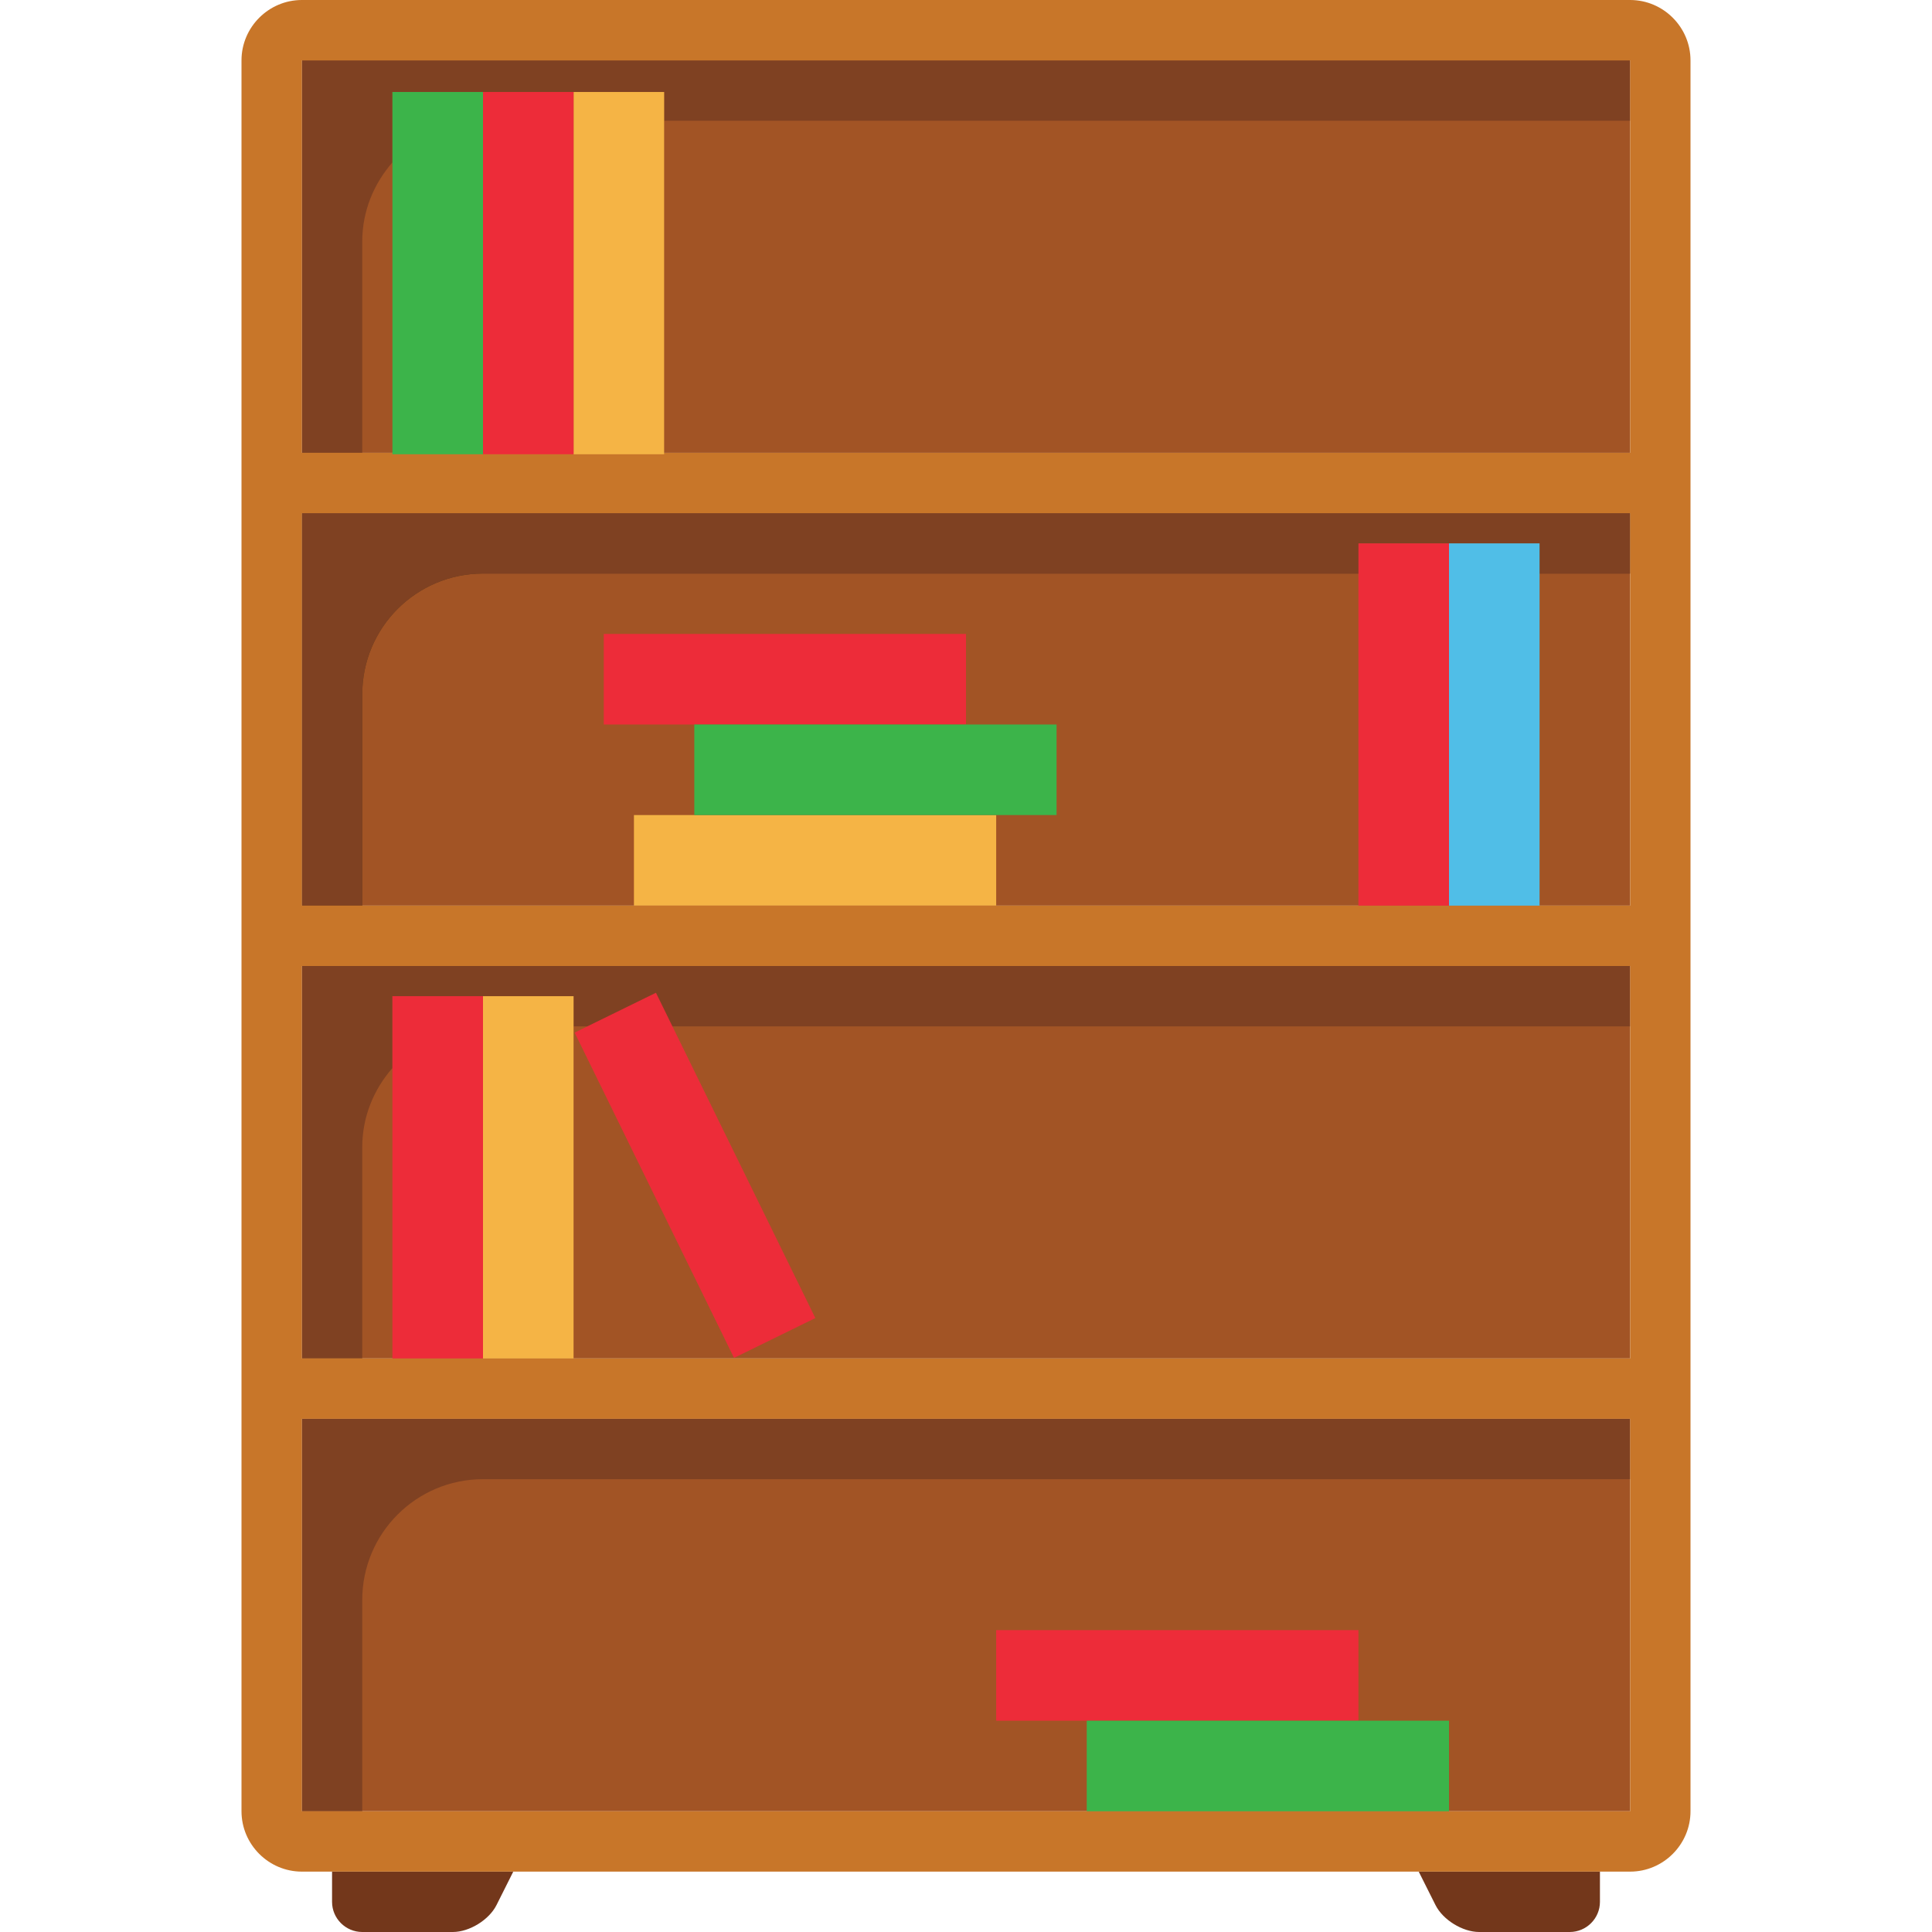
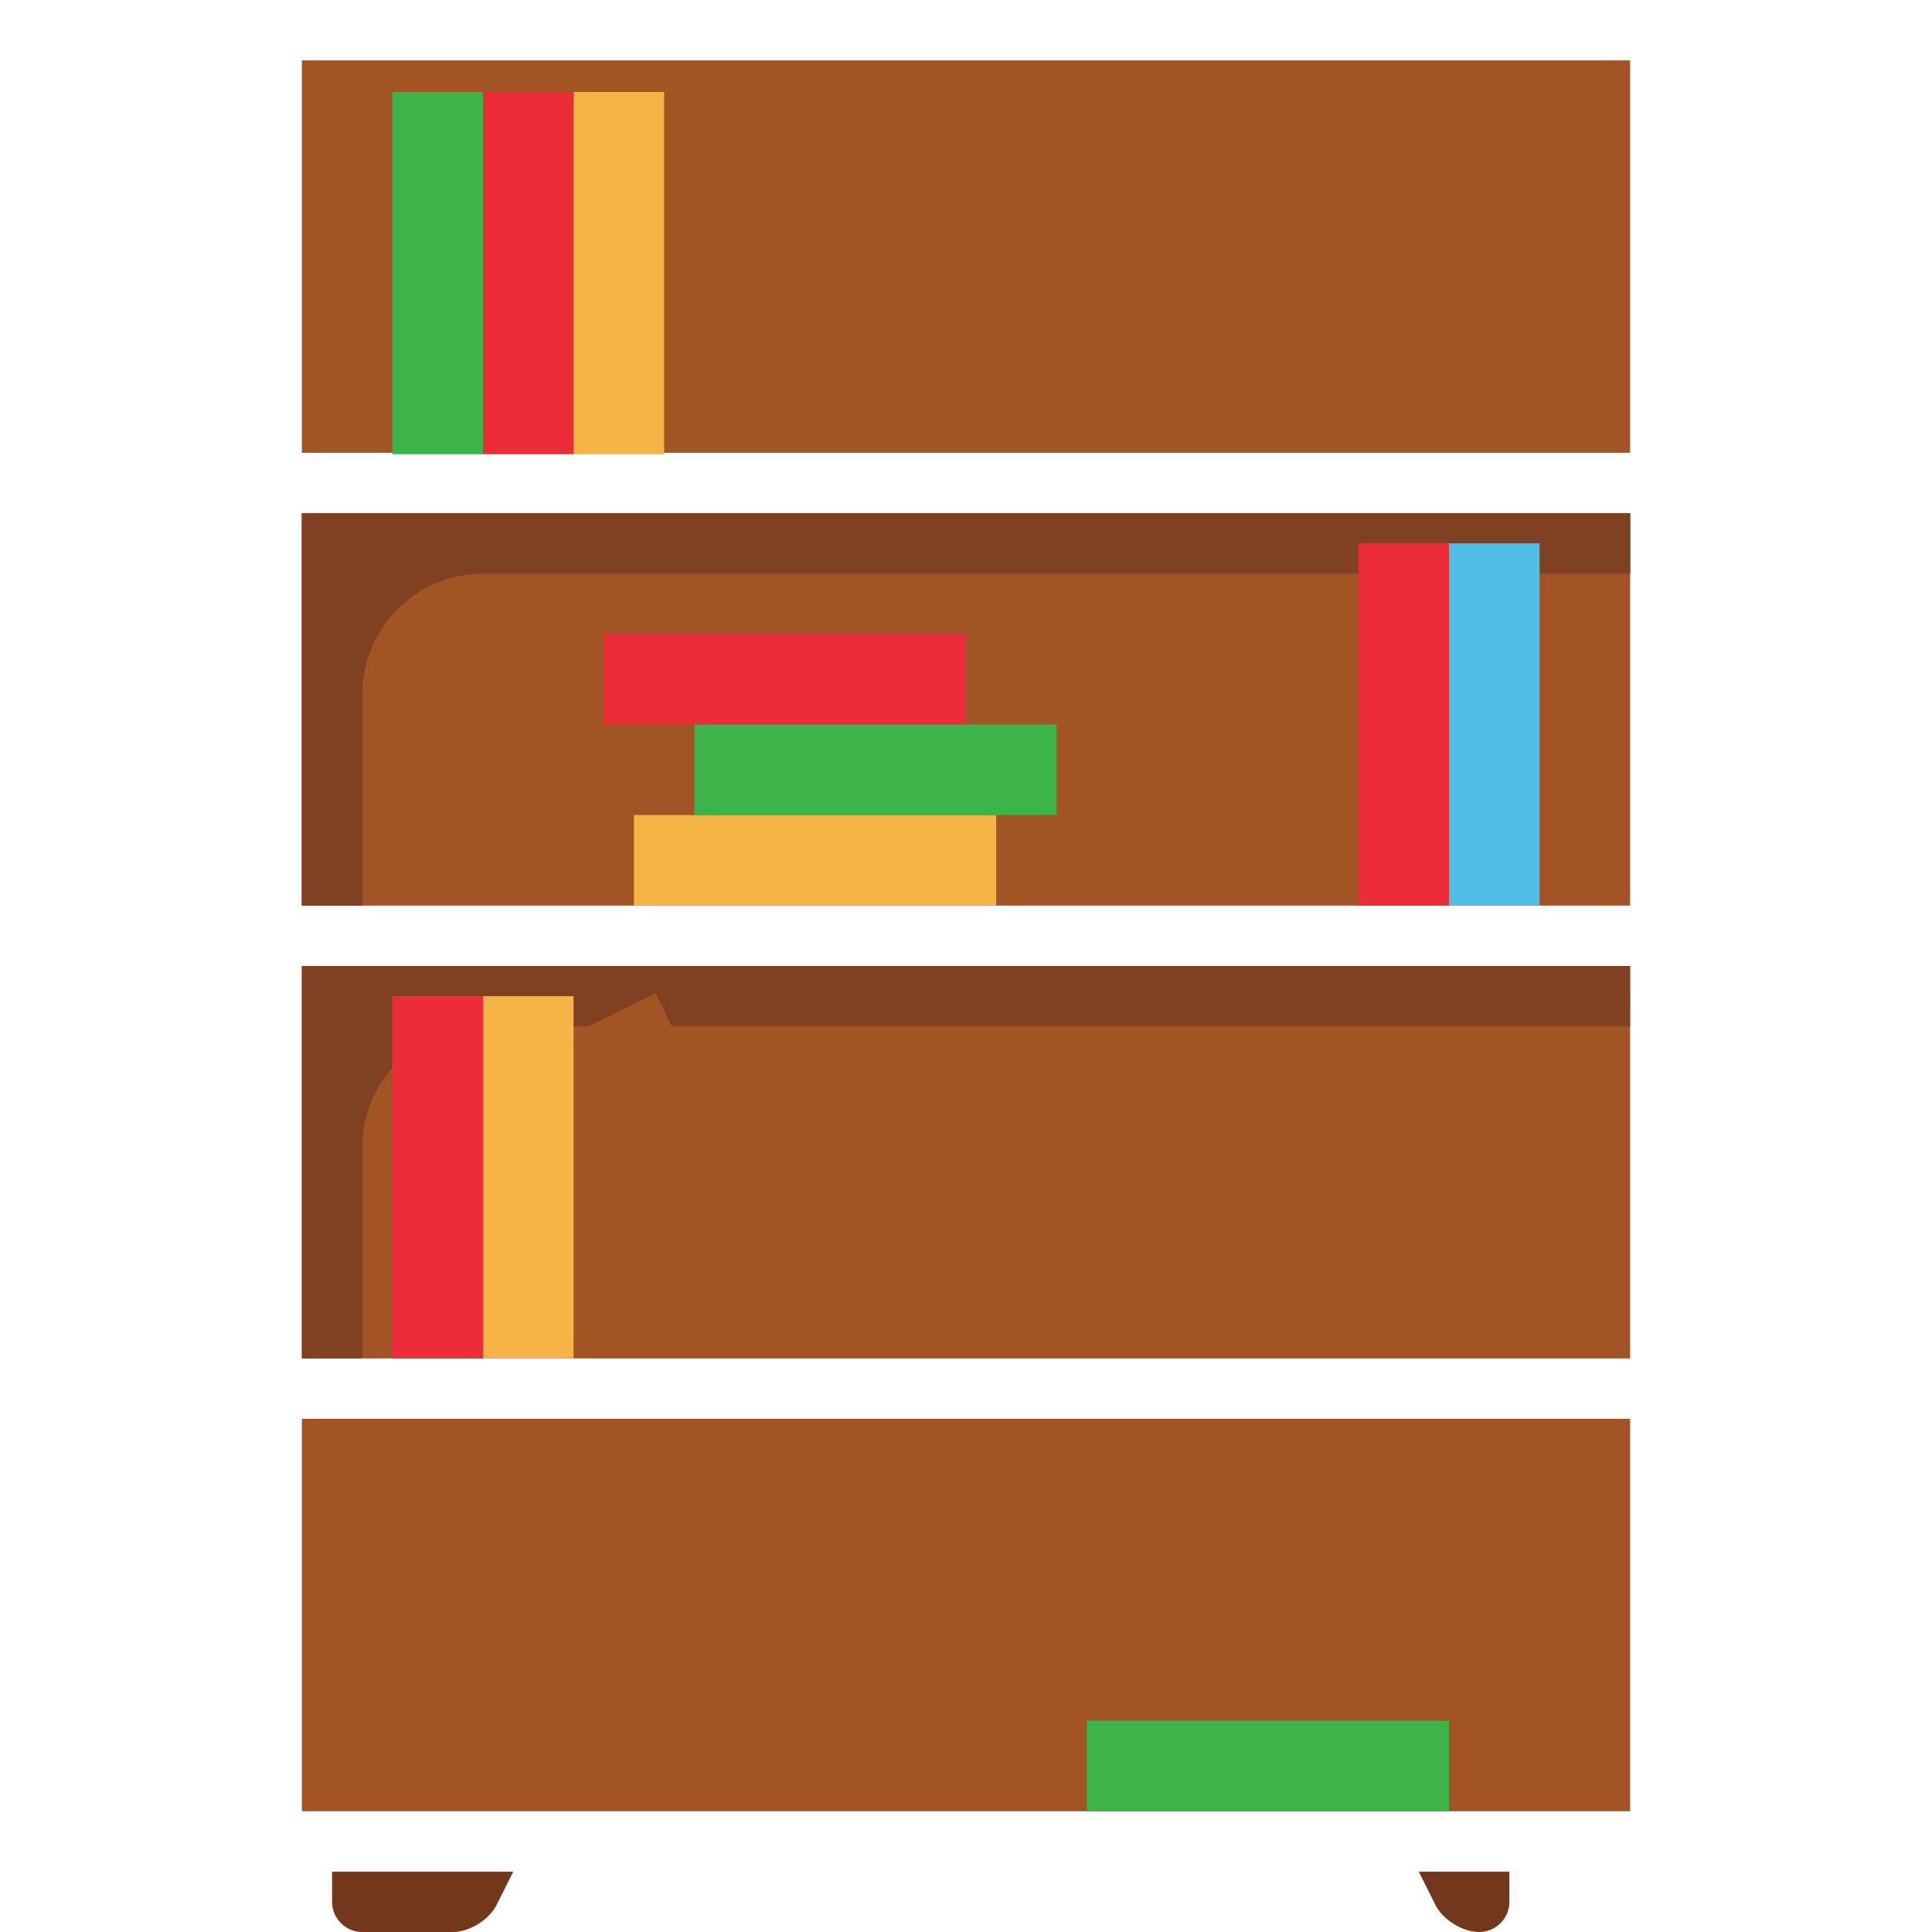
<svg xmlns="http://www.w3.org/2000/svg" version="1.1" id="Capa_1" viewBox="0 0 512 512" xml:space="preserve">
  <g>
    <rect x="80" y="136" style="fill:#A25425;" width="352" height="104" />
    <rect x="80" y="16" style="fill:#A25425;" width="352" height="104" />
    <rect x="80" y="256" style="fill:#A25425;" width="352" height="104" />
    <rect x="168" y="216" style="fill:#F5B445;" width="96" height="24" />
    <rect x="160" y="168" style="fill:#ED2C39;" width="96" height="24" />
    <rect x="184" y="192" style="fill:#3CB44A;" width="96" height="24" />
    <path style="fill:#73371B;" d="M88,496v8.022c0,4.388,3.6,7.978,8,7.978h24c4.4,0,9.609-3.211,11.578-7.136l4.444-8.864H88z" />
-     <path style="fill:#73371B;" d="M375.978,496l4.444,8.864C382.39,508.789,387.6,512,392,512h24c4.4,0,8-3.59,8-7.978V496H375.978z" />
-     <path style="fill:#7F4122;" d="M80,16v16v88h16V64c0-8.061,3.081-15.337,8-20.964V24.379h72V32h256V16H80z" />
+     <path style="fill:#73371B;" d="M375.978,496l4.444,8.864C382.39,508.789,387.6,512,392,512c4.4,0,8-3.59,8-7.978V496H375.978z" />
    <path style="fill:#673D17;" d="M80,136v16v88h16v-56c0-17.673,14.327-32,32-32h232v-8h48v8h24v-16H80z" />
    <path style="fill:#7F4122;" d="M80,136v16v88h16v-56c0-17.673,14.327-32,32-32h232v-8h48v8h24v-16H80z" />
    <rect x="80" y="376" style="fill:#A25425;" width="352" height="104" />
-     <path style="fill:#7F4122;" d="M80,376v16v88h16v-56c0-17.673,14.327-32,32-32h304v-16H80z" />
    <path style="fill:#7F4122;" d="M80,256v16v88h16v-56c0-8.061,3.081-15.337,8-20.964V264h48v8h3.866l17.854-8.758l4.296,8.758H432   v-16H80z" />
-     <path style="fill:#C87629;" d="M432,0H256H80c-8.8,0-16,7.2-16,16v464c0,8.8,7.2,16,16,16h176h176c8.8,0,16-7.2,16-16V16   C448,7.2,440.8,0,432,0z M432,480H304h-40h-16h-16H80V376h152h16h16h40h128V480z M432,360H80V256h352V360z M432,240H80V136h352V240   z M432,120H80V16h352V120z" />
-     <rect x="264" y="432" style="fill:#ED2C39;" width="96" height="24" />
    <rect x="288" y="456" style="fill:#3CB44A;" width="96" height="24" />
    <rect x="384" y="144" style="fill:#50BEE7;" width="24" height="96" />
    <rect x="360" y="144" style="fill:#ED2C39;" width="24" height="96" />
    <rect x="152" y="24.379" style="fill:#F5B445;" width="24" height="96" />
    <rect x="128" y="24.379" style="fill:#ED2C39;" width="24" height="96" />
    <rect x="104" y="24.379" style="fill:#3CB44A;" width="24" height="96" />
    <rect x="128" y="264" style="fill:#F5B445;" width="24" height="96" />
    <rect x="104" y="264" style="fill:#ED2C39;" width="24" height="96" />
-     <rect x="172.086" y="263.621" transform="matrix(-0.898 0.44 -0.44 -0.898 486.603 510.314)" style="fill:#ED2C39;" width="24" height="96" />
  </g>
</svg>